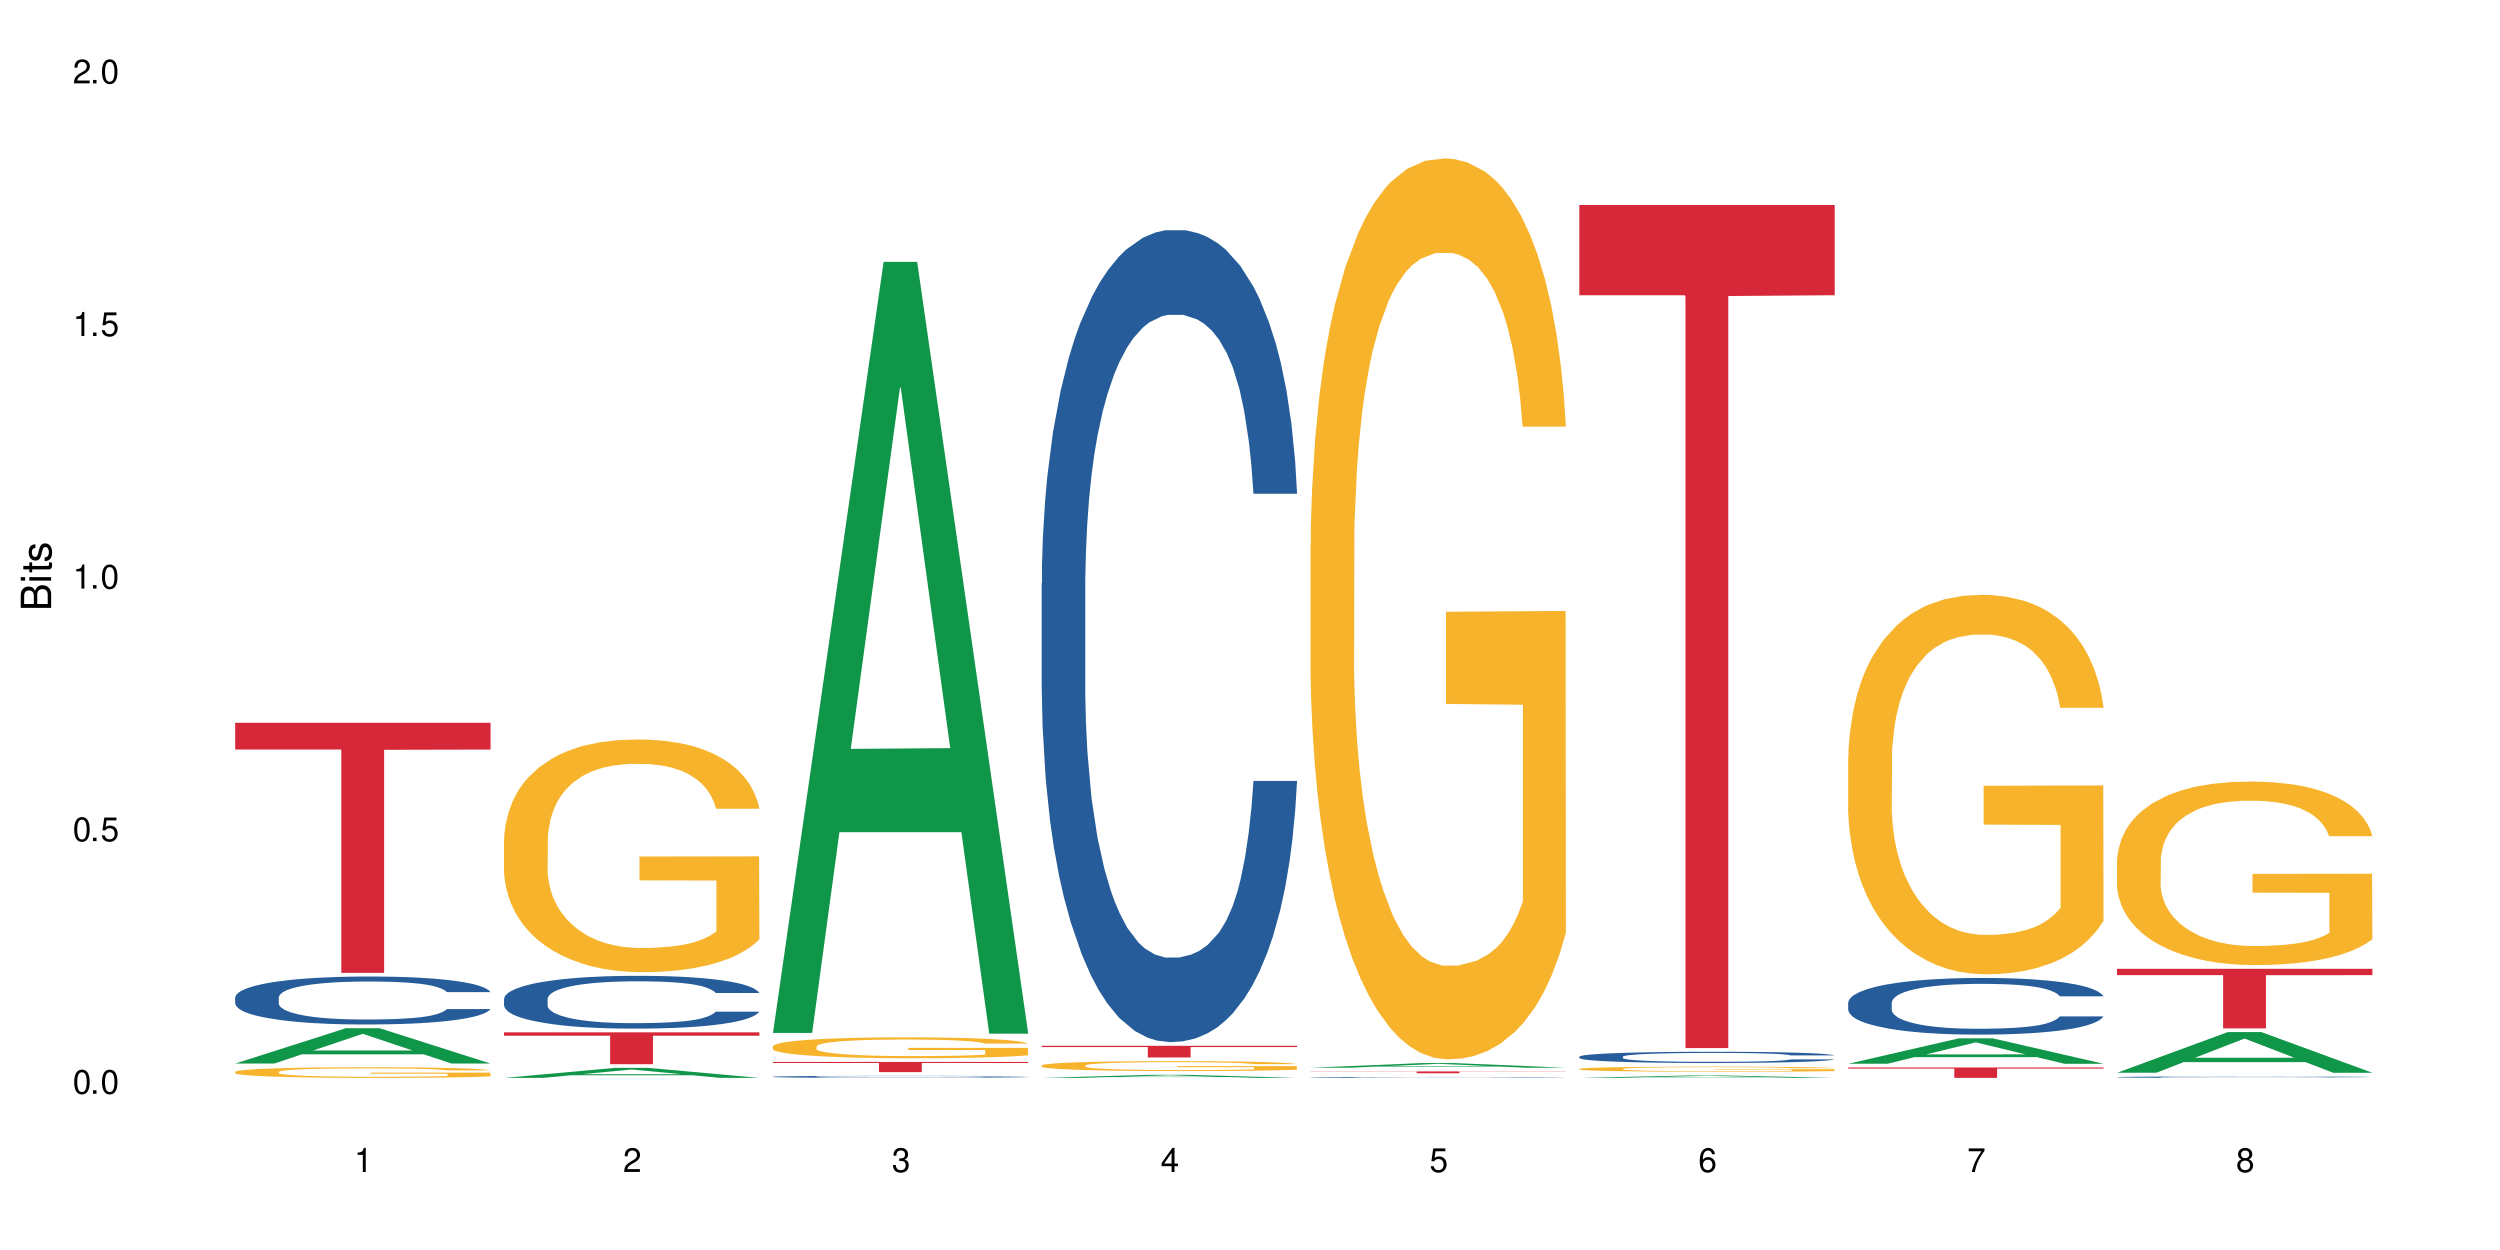
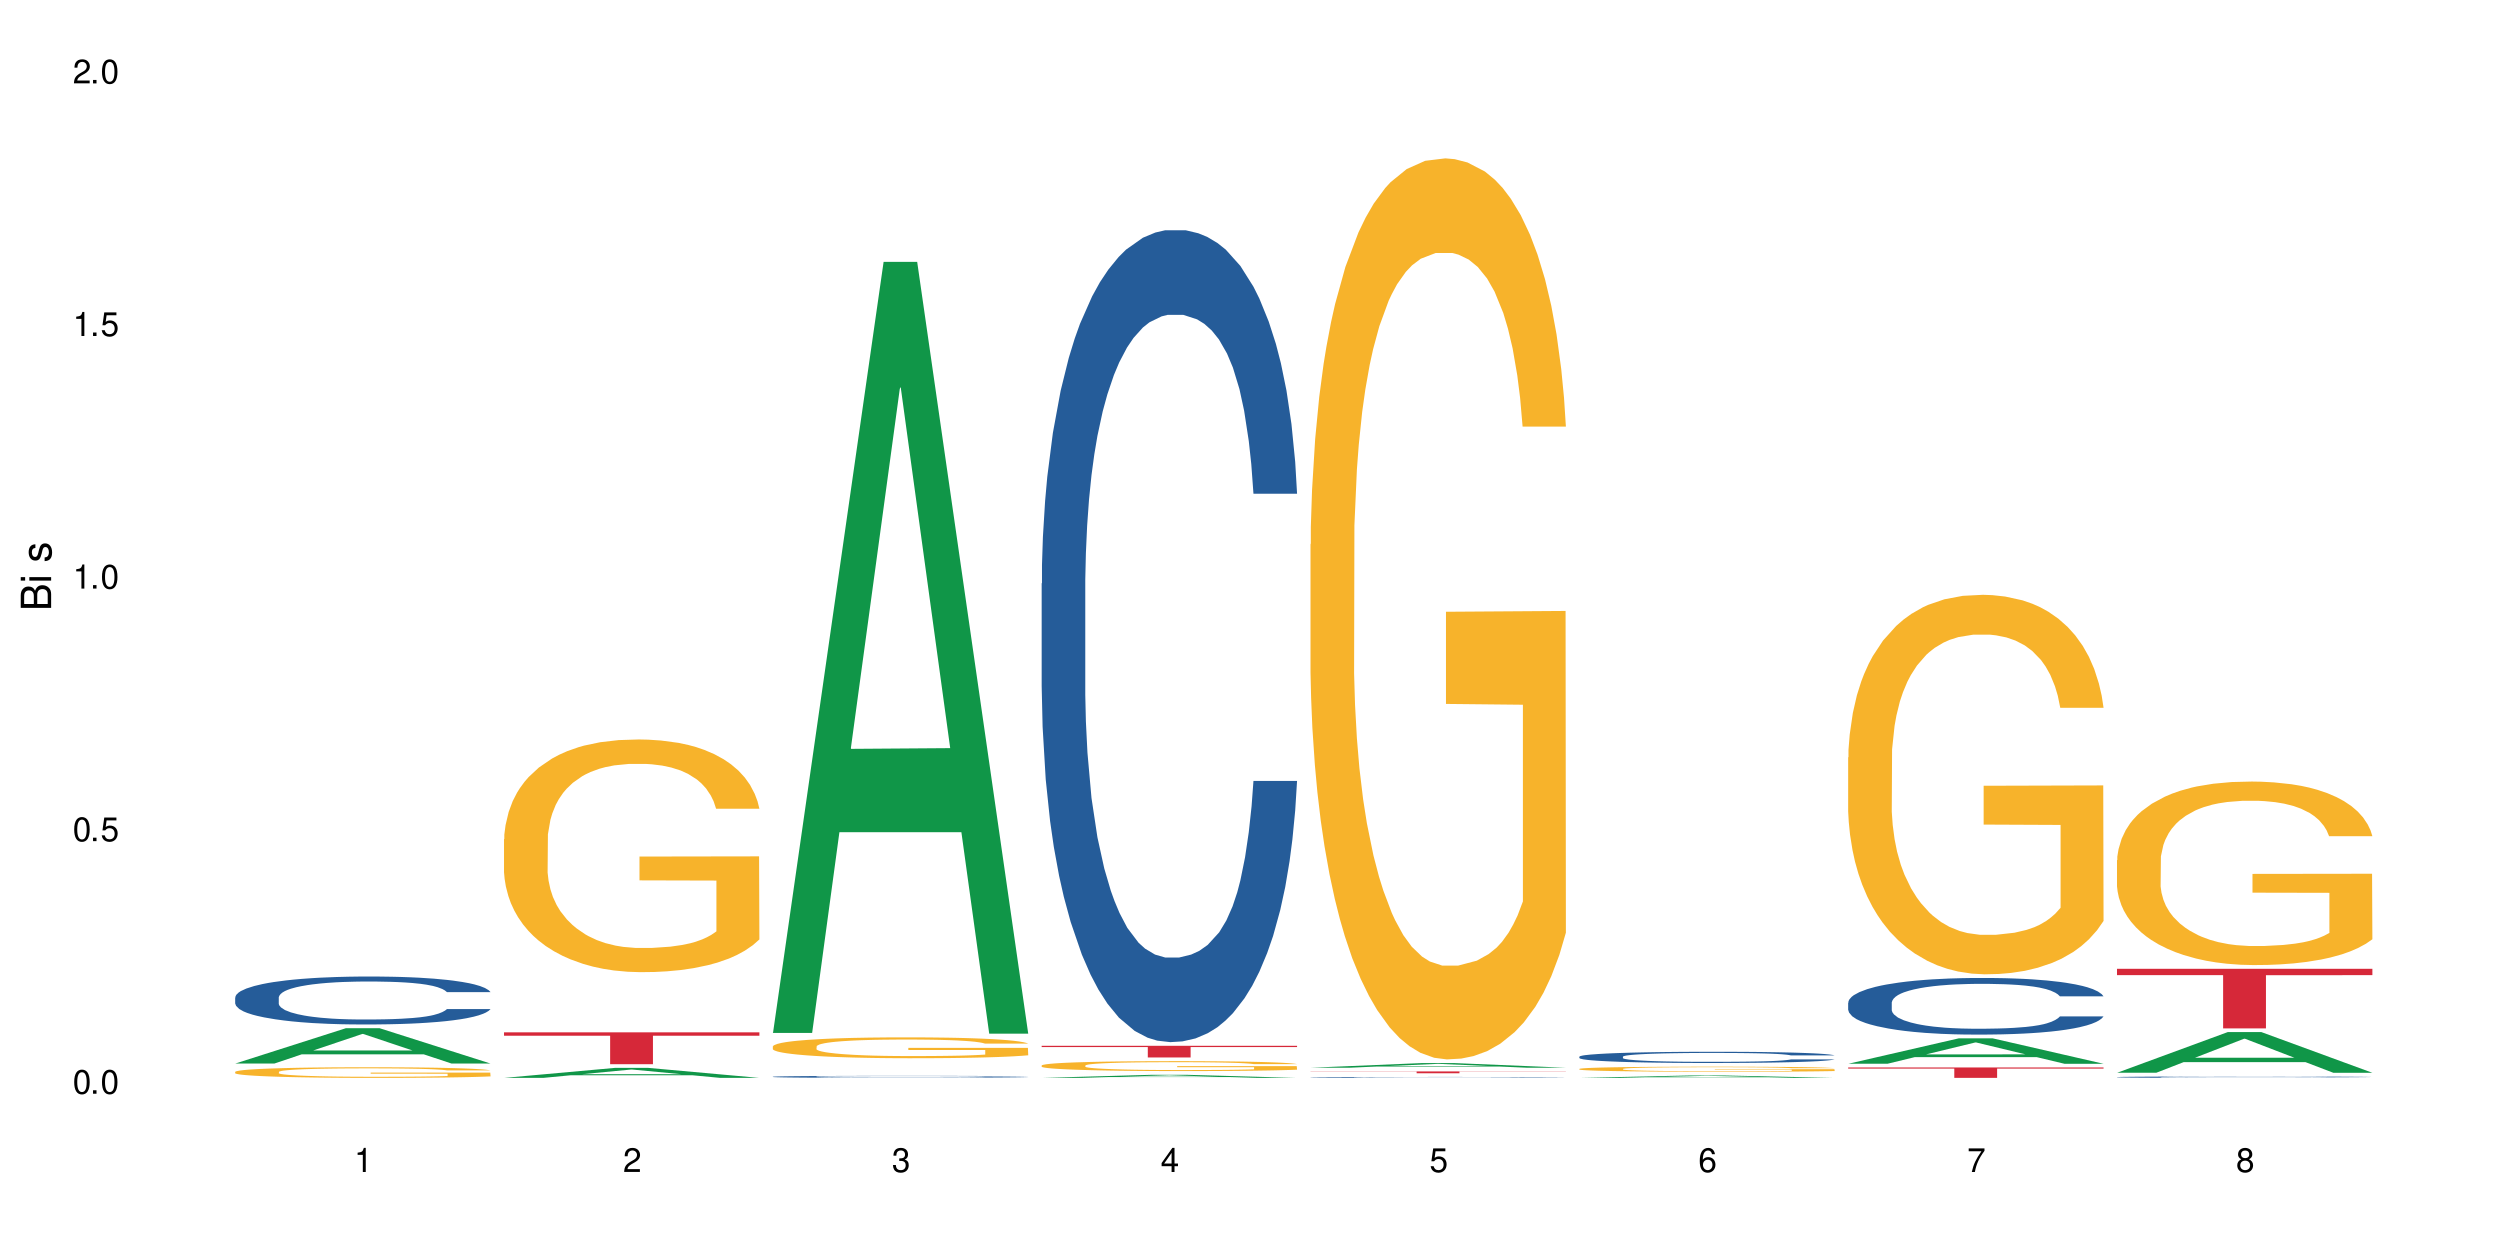
<svg xmlns="http://www.w3.org/2000/svg" xmlns:xlink="http://www.w3.org/1999/xlink" width="720" height="360" viewBox="0 0 720 360">
  <defs>
    <g>
      <g id="glyph-0-0">
</g>
      <g id="glyph-0-1">
        <path d="M 2.641 -6.938 C 2 -6.938 1.422 -6.656 1.078 -6.172 C 0.641 -5.562 0.406 -4.641 0.406 -3.359 C 0.406 -1.016 1.188 0.219 2.641 0.219 C 4.078 0.219 4.859 -1.016 4.859 -3.297 C 4.859 -4.641 4.656 -5.547 4.203 -6.172 C 3.844 -6.656 3.281 -6.938 2.641 -6.938 Z M 2.641 -6.188 C 3.547 -6.188 4 -5.25 4 -3.375 C 4 -1.406 3.562 -0.484 2.625 -0.484 C 1.734 -0.484 1.281 -1.438 1.281 -3.344 C 1.281 -5.25 1.734 -6.188 2.641 -6.188 Z M 2.641 -6.188 " />
      </g>
      <g id="glyph-0-2">
        <path d="M 1.828 -1 L 0.828 -1 L 0.828 0 L 1.828 0 Z M 1.828 -1 " />
      </g>
      <g id="glyph-0-3">
        <path d="M 4.562 -6.797 L 1.062 -6.797 L 0.547 -3.094 L 1.328 -3.094 C 1.719 -3.562 2.047 -3.734 2.578 -3.734 C 3.484 -3.734 4.062 -3.109 4.062 -2.094 C 4.062 -1.125 3.484 -0.531 2.578 -0.531 C 1.828 -0.531 1.375 -0.906 1.188 -1.672 L 0.328 -1.672 C 0.453 -1.109 0.547 -0.844 0.75 -0.594 C 1.125 -0.078 1.828 0.219 2.594 0.219 C 3.969 0.219 4.922 -0.781 4.922 -2.219 C 4.922 -3.562 4.031 -4.484 2.719 -4.484 C 2.25 -4.484 1.859 -4.359 1.469 -4.062 L 1.734 -5.969 L 4.562 -5.969 Z M 4.562 -6.797 " />
      </g>
      <g id="glyph-0-4">
        <path d="M 2.484 -4.938 L 2.484 0 L 3.328 0 L 3.328 -6.938 L 2.766 -6.938 C 2.469 -5.875 2.281 -5.734 0.984 -5.562 L 0.984 -4.938 Z M 2.484 -4.938 " />
      </g>
      <g id="glyph-0-5">
-         <path d="M 4.859 -0.828 L 1.281 -0.828 C 1.359 -1.406 1.672 -1.781 2.5 -2.281 L 3.469 -2.828 C 4.406 -3.344 4.906 -4.062 4.906 -4.906 C 4.906 -5.484 4.672 -6.031 4.266 -6.406 C 3.859 -6.766 3.375 -6.938 2.719 -6.938 C 1.859 -6.938 1.219 -6.625 0.844 -6.031 C 0.609 -5.672 0.5 -5.234 0.484 -4.531 L 1.328 -4.531 C 1.359 -5.016 1.406 -5.281 1.531 -5.516 C 1.75 -5.938 2.188 -6.203 2.703 -6.203 C 3.469 -6.203 4.031 -5.641 4.031 -4.891 C 4.031 -4.344 3.719 -3.859 3.125 -3.516 L 2.234 -3 C 0.812 -2.172 0.406 -1.531 0.328 -0.016 L 4.859 -0.016 Z M 4.859 -0.828 " />
+         <path d="M 4.859 -0.828 L 1.281 -0.828 C 1.359 -1.406 1.672 -1.781 2.5 -2.281 L 3.469 -2.828 C 4.406 -3.344 4.906 -4.062 4.906 -4.906 C 4.906 -5.484 4.672 -6.031 4.266 -6.406 C 3.859 -6.766 3.375 -6.938 2.719 -6.938 C 1.859 -6.938 1.219 -6.625 0.844 -6.031 C 0.609 -5.672 0.5 -5.234 0.484 -4.531 L 1.328 -4.531 C 1.359 -5.016 1.406 -5.281 1.531 -5.516 C 1.75 -5.938 2.188 -6.203 2.703 -6.203 C 3.469 -6.203 4.031 -5.641 4.031 -4.891 C 4.031 -4.344 3.719 -3.859 3.125 -3.516 L 2.234 -3 C 0.812 -2.172 0.406 -1.531 0.328 -0.016 L 4.859 -0.016 M 4.859 -0.828 " />
      </g>
      <g id="glyph-0-6">
        <path d="M 2.125 -3.188 L 2.578 -3.188 C 3.5 -3.188 3.984 -2.766 3.984 -1.922 C 3.984 -1.062 3.469 -0.531 2.594 -0.531 C 1.656 -0.531 1.203 -1 1.156 -2.016 L 0.312 -2.016 C 0.344 -1.453 0.438 -1.094 0.609 -0.781 C 0.953 -0.109 1.625 0.219 2.547 0.219 C 3.953 0.219 4.859 -0.625 4.859 -1.938 C 4.859 -2.828 4.516 -3.297 3.703 -3.594 C 4.344 -3.844 4.656 -4.328 4.656 -5.031 C 4.656 -6.219 3.875 -6.938 2.578 -6.938 C 1.203 -6.938 0.484 -6.172 0.453 -4.703 L 1.297 -4.703 C 1.312 -5.125 1.344 -5.359 1.453 -5.578 C 1.641 -5.969 2.062 -6.203 2.594 -6.203 C 3.344 -6.203 3.797 -5.75 3.797 -5 C 3.797 -4.516 3.609 -4.219 3.25 -4.047 C 3.016 -3.953 2.703 -3.922 2.125 -3.906 Z M 2.125 -3.188 " />
      </g>
      <g id="glyph-0-7">
        <path d="M 3.141 -1.672 L 3.141 0 L 3.984 0 L 3.984 -1.672 L 4.984 -1.672 L 4.984 -2.438 L 3.984 -2.438 L 3.984 -6.938 L 3.359 -6.938 L 0.266 -2.578 L 0.266 -1.672 Z M 3.141 -2.438 L 1 -2.438 L 3.141 -5.5 Z M 3.141 -2.438 " />
      </g>
      <g id="glyph-0-8">
        <path d="M 4.781 -5.125 C 4.609 -6.266 3.891 -6.938 2.844 -6.938 C 2.094 -6.938 1.422 -6.578 1.031 -5.953 C 0.594 -5.266 0.406 -4.422 0.406 -3.172 C 0.406 -2 0.578 -1.25 0.984 -0.641 C 1.359 -0.078 1.953 0.219 2.703 0.219 C 3.984 0.219 4.922 -0.75 4.922 -2.094 C 4.922 -3.375 4.062 -4.281 2.844 -4.281 C 2.172 -4.281 1.641 -4.031 1.281 -3.516 C 1.281 -5.234 1.828 -6.188 2.797 -6.188 C 3.391 -6.188 3.797 -5.797 3.938 -5.125 Z M 2.734 -3.531 C 3.547 -3.531 4.062 -2.953 4.062 -2.031 C 4.062 -1.156 3.484 -0.531 2.703 -0.531 C 1.922 -0.531 1.328 -1.188 1.328 -2.078 C 1.328 -2.938 1.906 -3.531 2.734 -3.531 Z M 2.734 -3.531 " />
      </g>
      <g id="glyph-0-9">
        <path d="M 4.984 -6.797 L 0.438 -6.797 L 0.438 -5.969 L 4.109 -5.969 C 2.5 -3.656 1.828 -2.234 1.328 0 L 2.219 0 C 2.594 -2.172 3.453 -4.047 4.984 -6.094 Z M 4.984 -6.797 " />
      </g>
      <g id="glyph-0-10">
        <path d="M 3.75 -3.656 C 4.469 -4.094 4.688 -4.438 4.688 -5.078 C 4.688 -6.172 3.844 -6.938 2.641 -6.938 C 1.438 -6.938 0.594 -6.172 0.594 -5.094 C 0.594 -4.438 0.812 -4.094 1.516 -3.656 C 0.734 -3.266 0.359 -2.703 0.359 -1.922 C 0.359 -0.656 1.281 0.219 2.641 0.219 C 3.984 0.219 4.922 -0.656 4.922 -1.922 C 4.922 -2.703 4.531 -3.266 3.75 -3.656 Z M 2.641 -6.188 C 3.359 -6.188 3.812 -5.75 3.812 -5.062 C 3.812 -4.406 3.344 -3.984 2.641 -3.984 C 1.922 -3.984 1.453 -4.406 1.453 -5.078 C 1.453 -5.75 1.922 -6.188 2.641 -6.188 Z M 2.641 -3.266 C 3.484 -3.266 4.062 -2.719 4.062 -1.906 C 4.062 -1.078 3.484 -0.531 2.625 -0.531 C 1.797 -0.531 1.219 -1.094 1.219 -1.906 C 1.219 -2.719 1.781 -3.266 2.641 -3.266 Z M 2.641 -3.266 " />
      </g>
      <g id="glyph-1-0">
</g>
      <g id="glyph-1-1">
        <path d="M 0 -0.953 L 0 -4.891 C 0 -5.719 -0.234 -6.344 -0.734 -6.797 C -1.188 -7.234 -1.812 -7.469 -2.5 -7.469 C -3.547 -7.469 -4.188 -7 -4.625 -5.875 C -4.984 -6.688 -5.625 -7.094 -6.531 -7.094 C -7.172 -7.094 -7.734 -6.859 -8.141 -6.391 C -8.562 -5.922 -8.75 -5.344 -8.75 -4.5 L -8.75 -0.953 Z M -4.984 -2.062 L -7.766 -2.062 L -7.766 -4.219 C -7.766 -4.844 -7.688 -5.203 -7.453 -5.5 C -7.219 -5.812 -6.859 -5.969 -6.375 -5.969 C -5.891 -5.969 -5.531 -5.812 -5.297 -5.5 C -5.062 -5.203 -4.984 -4.844 -4.984 -4.219 Z M -0.984 -2.062 L -4 -2.062 L -4 -4.781 C -4 -5.766 -3.438 -6.359 -2.484 -6.359 C -1.547 -6.359 -0.984 -5.766 -0.984 -4.781 Z M -0.984 -2.062 " />
      </g>
      <g id="glyph-1-2">
        <path d="M -6.281 -1.797 L -6.281 -0.797 L 0 -0.797 L 0 -1.797 Z M -8.75 -1.797 L -8.75 -0.797 L -7.484 -0.797 L -7.484 -1.797 Z M -8.75 -1.797 " />
      </g>
      <g id="glyph-1-3">
-         <path d="M -6.281 -3.047 L -6.281 -2.016 L -8.016 -2.016 L -8.016 -1.016 L -6.281 -1.016 L -6.281 -0.172 L -5.469 -0.172 L -5.469 -1.016 L -0.719 -1.016 C -0.078 -1.016 0.281 -1.453 0.281 -2.234 C 0.281 -2.5 0.25 -2.719 0.188 -3.047 L -0.641 -3.047 C -0.609 -2.906 -0.594 -2.766 -0.594 -2.562 C -0.594 -2.141 -0.719 -2.016 -1.156 -2.016 L -5.469 -2.016 L -5.469 -3.047 Z M -6.281 -3.047 " />
-       </g>
+         </g>
      <g id="glyph-1-4">
        <path d="M -4.531 -5.25 C -5.766 -5.25 -6.469 -4.422 -6.469 -2.969 C -6.469 -1.516 -5.719 -0.562 -4.547 -0.562 C -3.562 -0.562 -3.094 -1.062 -2.734 -2.562 L -2.516 -3.484 C -2.344 -4.188 -2.094 -4.469 -1.641 -4.469 C -1.047 -4.469 -0.641 -3.875 -0.641 -3 C -0.641 -2.453 -0.797 -2 -1.062 -1.75 C -1.25 -1.594 -1.422 -1.531 -1.875 -1.469 L -1.875 -0.406 C -0.422 -0.453 0.281 -1.266 0.281 -2.922 C 0.281 -4.5 -0.5 -5.516 -1.719 -5.516 C -2.656 -5.516 -3.172 -4.984 -3.469 -3.734 L -3.703 -2.766 C -3.891 -1.953 -4.156 -1.609 -4.594 -1.609 C -5.188 -1.609 -5.547 -2.125 -5.547 -2.938 C -5.547 -3.75 -5.203 -4.172 -4.531 -4.203 Z M -4.531 -5.25 " />
      </g>
    </g>
  </defs>
  <rect x="-72" y="-36" width="864" height="432" fill="rgb(100%, 100%, 100%)" fill-opacity="1" />
  <path fill-rule="nonzero" fill="rgb(6.275%, 58.824%, 28.235%)" fill-opacity="1" d="M 67.73 306.293 L 67.809 306.285 L 99.637 296.117 L 109.301 296.117 L 141.281 306.305 L 130.047 306.305 L 122.031 303.645 L 86.906 303.645 L 79.047 306.293 L 67.73 306.293 L 90.285 302.543 L 118.809 302.535 L 104.586 297.781 L 104.43 297.77 L 104.27 297.801 L 90.207 302.535 L 90.285 302.543 Z M 67.73 306.293 " />
  <path fill-rule="nonzero" fill="rgb(14.51%, 36.078%, 60%)" fill-opacity="1" d="M 67.73 287.258 L 67.82 287.242 L 67.82 286.941 L 68.09 286.461 L 68.719 285.855 L 69.344 285.438 L 70.961 284.695 L 73.203 283.977 L 75.535 283.422 L 77.238 283.094 L 78.766 282.84 L 82.262 282.375 L 84.504 282.133 L 86.926 281.918 L 89.887 281.707 L 92.039 281.578 L 96.883 281.379 L 100.469 281.289 L 103.25 281.25 L 109.262 281.25 L 112.848 281.301 L 115.449 281.363 L 118.32 281.465 L 120.742 281.578 L 124.957 281.855 L 128.727 282.211 L 130.43 282.41 L 133.121 282.805 L 135.184 283.18 L 136.617 283.508 L 138.234 283.977 L 139.668 284.543 L 140.746 285.188 L 141.281 285.73 L 128.727 285.73 L 128.098 285.227 L 127.379 284.832 L 126.035 284.316 L 124.688 283.949 L 122.805 283.586 L 121.102 283.344 L 118.77 283.105 L 116.707 282.953 L 114.555 282.84 L 112.488 282.766 L 108.543 282.688 L 103.969 282.688 L 102.266 282.715 L 98.766 282.816 L 96.883 282.902 L 94.191 283.082 L 92.309 283.246 L 90.066 283.496 L 88.539 283.711 L 86.656 284.039 L 85.312 284.328 L 83.785 284.746 L 82.891 285.062 L 82.082 285.414 L 81.363 285.832 L 80.828 286.273 L 80.469 286.738 L 80.289 287.191 L 80.289 289.148 L 80.469 289.602 L 80.918 290.133 L 82.082 290.902 L 83.785 291.57 L 85.762 292.102 L 87.645 292.48 L 88.719 292.656 L 90.156 292.855 L 92.398 293.109 L 95.629 293.363 L 97.512 293.461 L 100.383 293.562 L 103.34 293.613 L 107.289 293.613 L 110.785 293.562 L 113.117 293.5 L 115.539 293.398 L 118.859 293.184 L 120.922 292.984 L 122.715 292.742 L 124.062 292.504 L 124.957 292.301 L 126.305 291.91 L 127.379 291.48 L 128.188 291.039 L 128.727 290.613 L 141.281 290.613 L 140.746 291.117 L 139.938 291.609 L 139.129 291.973 L 137.875 292.414 L 136.441 292.805 L 134.375 293.25 L 132.672 293.539 L 130.43 293.855 L 128.367 294.094 L 126.125 294.309 L 122.805 294.559 L 120.652 294.688 L 118.32 294.801 L 115.539 294.902 L 112.043 294.988 L 108.273 295.039 L 104.777 295.051 L 101.008 295.027 L 98.227 294.977 L 94.551 294.863 L 89.977 294.637 L 86.656 294.395 L 84.055 294.156 L 81.812 293.902 L 79.301 293.562 L 76.074 293.008 L 74.098 292.578 L 72.754 292.227 L 71.23 291.734 L 70.152 291.293 L 68.898 290.586 L 68 289.691 L 67.73 288.996 Z M 67.73 287.258 " />
  <path fill-rule="nonzero" fill="rgb(96.863%, 70.196%, 16.863%)" fill-opacity="1" d="M 67.73 308.68 L 67.82 308.676 L 67.82 308.621 L 68.18 308.496 L 69.078 308.32 L 70.242 308.18 L 71.5 308.066 L 72.305 308.008 L 73.652 307.926 L 74.816 307.863 L 77.777 307.738 L 81.543 307.621 L 83.609 307.57 L 85.941 307.52 L 89.258 307.469 L 90.785 307.449 L 95.449 307.402 L 100.738 307.375 L 106.57 307.367 L 109.262 307.371 L 112.938 307.383 L 117.961 307.41 L 120.832 307.441 L 123.074 307.469 L 125.406 307.504 L 128.277 307.559 L 130.969 307.629 L 133.121 307.695 L 135.273 307.777 L 137.066 307.867 L 138.594 307.965 L 139.938 308.082 L 140.746 308.184 L 141.281 308.281 L 128.816 308.281 L 128.098 308.184 L 127.289 308.105 L 125.945 308.016 L 124.598 307.945 L 123.254 307.895 L 120.742 307.82 L 118.59 307.777 L 115.898 307.738 L 113.297 307.711 L 110.336 307.695 L 108.543 307.688 L 103.789 307.688 L 99.484 307.707 L 96.973 307.73 L 95.18 307.754 L 92.668 307.797 L 91.141 307.828 L 90.246 307.852 L 87.555 307.938 L 85.762 308.016 L 84.773 308.07 L 83.52 308.152 L 82.621 308.23 L 81.633 308.34 L 81.098 308.426 L 80.379 308.617 L 80.289 309.121 L 80.559 309.227 L 81.098 309.34 L 81.812 309.441 L 82.891 309.547 L 83.965 309.629 L 85.852 309.738 L 87.465 309.812 L 88.719 309.859 L 91.141 309.934 L 92.129 309.961 L 94.461 310.012 L 96.883 310.051 L 99.844 310.082 L 102.086 310.098 L 105.672 310.113 L 110.246 310.113 L 115.629 310.098 L 119.039 310.074 L 121.371 310.051 L 122.895 310.031 L 124.777 310 L 126.125 309.973 L 127.379 309.941 L 128.906 309.895 L 128.906 309.227 L 106.75 309.223 L 106.75 308.91 L 141.195 308.906 L 141.281 310 L 139.398 310.078 L 137.066 310.148 L 134.824 310.207 L 132.492 310.254 L 129.176 310.309 L 126.484 310.34 L 122.355 310.379 L 118.59 310.406 L 114.645 310.422 L 111.145 310.43 L 107.02 310.434 L 103.34 310.426 L 99.395 310.41 L 96.254 310.387 L 93.383 310.359 L 90.516 310.324 L 86.926 310.266 L 84.594 310.219 L 82.172 310.16 L 79.75 310.09 L 77.598 310.012 L 76.164 309.953 L 74.727 309.887 L 73.203 309.805 L 71.766 309.707 L 70.691 309.621 L 69.703 309.523 L 68.988 309.43 L 68.27 309.305 L 67.91 309.203 L 67.73 309.117 Z M 67.73 308.68 " />
-   <path fill-rule="nonzero" fill="rgb(83.922%, 15.686%, 22.353%)" fill-opacity="1" d="M 67.73 208.168 L 141.281 208.168 L 141.281 215.875 L 110.629 215.945 L 110.629 280.188 L 98.297 280.188 L 98.297 216.012 L 98.117 215.875 L 67.73 215.875 Z M 67.73 208.168 " />
  <path fill-rule="nonzero" fill="rgb(6.275%, 58.824%, 28.235%)" fill-opacity="1" d="M 145.156 310.43 L 145.234 310.426 L 177.059 307.555 L 186.723 307.555 L 218.707 310.434 L 207.469 310.434 L 199.453 309.68 L 164.328 309.68 L 156.469 310.43 L 145.156 310.43 L 167.707 309.371 L 196.23 309.367 L 182.008 308.023 L 181.852 308.023 L 181.695 308.031 L 167.629 309.367 L 167.707 309.371 Z M 145.156 310.43 " />
-   <path fill-rule="nonzero" fill="rgb(14.51%, 36.078%, 60%)" fill-opacity="1" d="M 145.156 287.66 L 145.242 287.648 L 145.242 287.312 L 145.512 286.785 L 146.141 286.121 L 146.77 285.66 L 148.383 284.84 L 150.625 284.051 L 152.957 283.438 L 154.664 283.078 L 156.188 282.801 L 159.684 282.285 L 161.93 282.023 L 164.352 281.785 L 167.309 281.551 L 169.461 281.41 L 174.305 281.188 L 177.895 281.09 L 180.676 281.051 L 186.684 281.051 L 190.273 281.105 L 192.875 281.176 L 195.742 281.285 L 198.164 281.41 L 202.383 281.715 L 206.148 282.105 L 207.852 282.328 L 210.543 282.758 L 212.605 283.176 L 214.043 283.535 L 215.656 284.051 L 217.094 284.676 L 218.168 285.383 L 218.707 285.98 L 206.148 285.98 L 205.52 285.426 L 204.805 284.996 L 203.457 284.426 L 202.113 284.023 L 200.23 283.621 L 198.523 283.355 L 196.191 283.09 L 194.129 282.926 L 191.977 282.801 L 189.914 282.715 L 185.969 282.633 L 181.391 282.633 L 179.688 282.66 L 176.191 282.773 L 174.305 282.871 L 171.613 283.062 L 169.73 283.246 L 167.488 283.523 L 165.965 283.758 L 164.082 284.121 L 162.734 284.438 L 161.211 284.898 L 160.312 285.246 L 159.508 285.633 L 158.789 286.09 L 158.25 286.578 L 157.891 287.09 L 157.711 287.59 L 157.711 289.746 L 157.891 290.246 L 158.34 290.828 L 159.508 291.676 L 161.211 292.41 L 163.184 292.992 L 165.066 293.41 L 166.145 293.605 L 167.578 293.828 L 169.82 294.105 L 173.051 294.383 L 174.934 294.492 L 177.805 294.605 L 180.766 294.66 L 184.711 294.66 L 188.211 294.605 L 190.543 294.535 L 192.965 294.426 L 196.281 294.188 L 198.344 293.965 L 200.141 293.703 L 201.484 293.438 L 202.383 293.215 L 203.727 292.785 L 204.805 292.312 L 205.609 291.828 L 206.148 291.355 L 218.707 291.355 L 218.168 291.91 L 217.359 292.453 L 216.555 292.855 L 215.297 293.34 L 213.863 293.773 L 211.801 294.258 L 210.094 294.578 L 207.852 294.926 L 205.789 295.188 L 203.547 295.426 L 200.23 295.703 L 198.074 295.84 L 195.742 295.965 L 192.965 296.078 L 189.465 296.176 L 185.699 296.23 L 182.199 296.242 L 178.434 296.215 L 175.652 296.16 L 171.973 296.035 L 167.398 295.785 L 164.082 295.523 L 161.48 295.258 L 159.238 294.98 L 156.727 294.605 L 153.496 293.992 L 151.523 293.523 L 150.176 293.133 L 148.652 292.59 L 147.574 292.105 L 146.32 291.328 L 145.422 290.34 L 145.156 289.578 Z M 145.156 287.66 " />
  <path fill-rule="nonzero" fill="rgb(96.863%, 70.196%, 16.863%)" fill-opacity="1" d="M 145.156 241.672 L 145.242 241.609 L 145.242 240.387 L 145.602 237.629 L 146.5 233.836 L 147.664 230.715 L 148.922 228.266 L 149.73 226.98 L 151.074 225.145 L 152.242 223.797 L 155.199 221.043 L 158.969 218.473 L 161.031 217.371 L 163.363 216.332 L 166.684 215.168 L 168.207 214.738 L 172.871 213.758 L 178.164 213.148 L 183.992 212.965 L 186.684 213.023 L 190.363 213.27 L 195.387 213.941 L 198.254 214.555 L 200.496 215.168 L 202.828 215.965 L 205.699 217.188 L 208.391 218.656 L 210.543 220.125 L 212.695 221.961 L 214.492 223.922 L 216.016 226.062 L 217.359 228.633 L 218.168 230.773 L 218.707 232.918 L 206.238 232.918 L 205.52 230.773 L 204.715 229.121 L 203.367 227.102 L 202.023 225.633 L 200.676 224.473 L 198.164 222.879 L 196.012 221.898 L 193.32 221.043 L 190.723 220.492 L 187.762 220.125 L 185.969 220.004 L 181.211 220.004 L 176.906 220.43 L 174.395 220.922 L 172.602 221.41 L 170.09 222.328 L 168.566 223.062 L 167.668 223.555 L 164.977 225.449 L 163.184 227.164 L 162.195 228.328 L 160.941 230.164 L 160.043 231.816 L 159.059 234.266 L 158.52 236.102 L 157.801 240.262 L 157.711 251.281 L 157.98 253.605 L 158.52 256.117 L 159.238 258.32 L 160.312 260.645 L 161.391 262.418 L 163.273 264.809 L 164.887 266.398 L 166.145 267.438 L 168.566 269.09 L 169.551 269.641 L 171.883 270.742 L 174.305 271.602 L 177.266 272.336 L 179.508 272.703 L 183.098 273.008 L 187.672 273.008 L 193.055 272.641 L 196.461 272.152 L 198.793 271.66 L 200.32 271.234 L 202.203 270.559 L 203.547 269.949 L 204.805 269.273 L 206.328 268.234 L 206.328 253.605 L 184.172 253.543 L 184.172 246.688 L 218.617 246.629 L 218.707 270.559 L 216.824 272.211 L 214.492 273.805 L 212.25 275.027 L 209.918 276.07 L 206.598 277.23 L 203.906 277.965 L 199.781 278.824 L 196.012 279.375 L 192.066 279.742 L 188.566 279.926 L 184.441 279.984 L 180.766 279.863 L 176.816 279.496 L 173.68 279.008 L 170.809 278.395 L 167.938 277.598 L 164.352 276.312 L 162.016 275.273 L 159.594 273.988 L 157.172 272.457 L 155.02 270.805 L 153.586 269.52 L 152.152 268.051 L 150.625 266.215 L 149.191 264.133 L 148.113 262.234 L 147.129 260.094 L 146.41 258.074 L 145.691 255.32 L 145.332 253.117 L 145.156 251.219 Z M 145.156 241.672 " />
  <path fill-rule="nonzero" fill="rgb(83.922%, 15.686%, 22.353%)" fill-opacity="1" d="M 145.156 297.309 L 218.707 297.309 L 218.707 298.289 L 188.051 298.301 L 188.051 306.492 L 175.719 306.492 L 175.719 298.309 L 175.539 298.289 L 145.156 298.289 Z M 145.156 297.309 " />
  <path fill-rule="nonzero" fill="rgb(6.275%, 58.824%, 28.235%)" fill-opacity="1" d="M 222.578 297.488 L 222.656 297.281 L 254.48 75.414 L 264.148 75.414 L 296.129 297.695 L 284.895 297.695 L 276.879 239.672 L 241.75 239.672 L 233.895 297.488 L 222.578 297.488 L 245.129 215.672 L 273.656 215.461 L 259.434 111.73 L 259.273 111.523 L 259.117 112.148 L 245.051 215.461 L 245.129 215.672 Z M 222.578 297.488 " />
  <path fill-rule="nonzero" fill="rgb(14.51%, 36.078%, 60%)" fill-opacity="1" d="M 222.578 310.102 L 222.668 310.102 L 222.668 310.086 L 222.938 310.066 L 223.562 310.043 L 224.191 310.023 L 225.809 309.992 L 228.051 309.961 L 230.383 309.938 L 232.086 309.922 L 233.609 309.914 L 237.109 309.895 L 239.352 309.883 L 241.773 309.875 L 244.734 309.863 L 246.887 309.859 L 251.73 309.852 L 255.316 309.848 L 258.098 309.844 L 264.109 309.844 L 267.695 309.848 L 270.297 309.852 L 273.168 309.855 L 275.59 309.859 L 279.805 309.871 L 283.57 309.887 L 285.277 309.895 L 287.969 309.91 L 290.031 309.926 L 291.465 309.941 L 293.082 309.961 L 294.516 309.984 L 295.59 310.012 L 296.129 310.035 L 283.57 310.035 L 282.945 310.016 L 282.227 309.996 L 280.883 309.977 L 279.535 309.961 L 277.652 309.945 L 275.949 309.934 L 273.617 309.926 L 271.551 309.918 L 269.398 309.914 L 267.336 309.91 L 263.391 309.906 L 257.109 309.906 L 253.613 309.91 L 251.73 309.914 L 249.039 309.922 L 247.156 309.93 L 244.914 309.941 L 243.387 309.949 L 241.504 309.965 L 240.16 309.977 L 238.633 309.992 L 237.738 310.008 L 236.93 310.023 L 236.211 310.039 L 235.672 310.059 L 235.316 310.078 L 235.137 310.098 L 235.137 310.18 L 235.316 310.199 L 235.762 310.223 L 236.93 310.258 L 238.633 310.285 L 240.605 310.309 L 242.492 310.324 L 243.566 310.332 L 245.004 310.34 L 247.246 310.352 L 250.473 310.359 L 252.355 310.363 L 255.227 310.371 L 265.633 310.371 L 267.965 310.367 L 270.387 310.363 L 273.707 310.352 L 275.77 310.344 L 277.562 310.336 L 278.906 310.324 L 279.805 310.316 L 281.148 310.301 L 282.227 310.281 L 283.035 310.262 L 283.57 310.242 L 296.129 310.242 L 295.59 310.266 L 294.785 310.285 L 293.977 310.301 L 292.723 310.32 L 291.285 310.336 L 289.223 310.355 L 287.52 310.367 L 285.277 310.383 L 283.215 310.391 L 280.973 310.402 L 277.652 310.41 L 275.5 310.418 L 273.168 310.422 L 270.387 310.426 L 266.887 310.43 L 263.121 310.434 L 255.855 310.434 L 253.074 310.43 L 249.398 310.426 L 244.824 310.414 L 241.504 310.406 L 238.902 310.395 L 236.66 310.383 L 234.148 310.371 L 230.918 310.348 L 228.945 310.328 L 227.602 310.312 L 226.074 310.293 L 225 310.273 L 223.742 310.242 L 222.848 310.203 L 222.578 310.176 Z M 222.578 310.102 " />
  <path fill-rule="nonzero" fill="rgb(96.863%, 70.196%, 16.863%)" fill-opacity="1" d="M 222.578 301.336 L 222.668 301.328 L 222.668 301.219 L 223.027 300.973 L 223.922 300.633 L 225.09 300.352 L 226.344 300.133 L 227.152 300.02 L 228.496 299.852 L 229.664 299.73 L 232.625 299.484 L 236.391 299.254 L 238.453 299.156 L 240.785 299.062 L 244.105 298.957 L 245.629 298.918 L 250.293 298.832 L 255.586 298.777 L 261.418 298.762 L 264.109 298.766 L 267.785 298.789 L 272.809 298.848 L 275.68 298.902 L 277.922 298.957 L 280.254 299.031 L 283.125 299.141 L 285.816 299.27 L 287.969 299.402 L 290.121 299.566 L 291.914 299.742 L 293.438 299.934 L 294.785 300.168 L 295.59 300.359 L 296.129 300.551 L 283.66 300.551 L 282.945 300.359 L 282.137 300.211 L 280.793 300.027 L 279.445 299.898 L 278.102 299.793 L 275.59 299.648 L 273.438 299.562 L 270.746 299.484 L 268.145 299.438 L 265.184 299.402 L 263.391 299.391 L 258.637 299.391 L 254.332 299.43 L 251.82 299.473 L 250.023 299.52 L 247.512 299.602 L 245.988 299.668 L 245.094 299.711 L 242.402 299.879 L 240.605 300.035 L 239.621 300.137 L 238.363 300.305 L 237.469 300.453 L 236.48 300.672 L 235.941 300.836 L 235.227 301.211 L 235.137 302.199 L 235.406 302.406 L 235.941 302.633 L 236.66 302.828 L 237.738 303.039 L 238.812 303.195 L 240.695 303.41 L 242.312 303.555 L 243.566 303.648 L 245.988 303.797 L 246.977 303.844 L 249.309 303.945 L 251.73 304.02 L 254.691 304.086 L 256.934 304.117 L 260.52 304.148 L 265.094 304.148 L 270.477 304.113 L 273.887 304.07 L 276.219 304.027 L 277.742 303.988 L 279.625 303.926 L 280.973 303.871 L 282.227 303.812 L 283.75 303.719 L 283.75 302.406 L 261.598 302.402 L 261.598 301.785 L 296.039 301.781 L 296.129 303.926 L 294.246 304.074 L 291.914 304.219 L 289.672 304.328 L 287.34 304.422 L 284.02 304.523 L 281.328 304.59 L 277.203 304.668 L 273.438 304.719 L 269.488 304.75 L 265.992 304.766 L 261.867 304.773 L 258.188 304.762 L 254.242 304.727 L 251.102 304.684 L 248.23 304.629 L 245.359 304.559 L 241.773 304.441 L 239.441 304.352 L 237.02 304.234 L 234.598 304.098 L 232.445 303.949 L 231.008 303.832 L 229.574 303.703 L 228.051 303.539 L 226.613 303.352 L 225.539 303.18 L 224.551 302.988 L 223.832 302.809 L 223.117 302.559 L 222.758 302.363 L 222.578 302.191 Z M 222.578 301.336 " />
-   <path fill-rule="nonzero" fill="rgb(83.922%, 15.686%, 22.353%)" fill-opacity="1" d="M 222.578 305.836 L 296.129 305.836 L 296.129 306.152 L 265.477 306.152 L 265.477 308.781 L 253.141 308.781 L 253.141 306.156 L 252.965 306.152 L 222.578 306.152 Z M 222.578 305.836 " />
  <path fill-rule="nonzero" fill="rgb(6.275%, 58.824%, 28.235%)" fill-opacity="1" d="M 300 310.434 L 300.078 310.43 L 331.906 309.535 L 341.57 309.535 L 373.555 310.434 L 362.316 310.434 L 354.301 310.199 L 319.176 310.199 L 311.316 310.434 L 300 310.434 L 322.555 310.102 L 351.078 310.102 L 336.855 309.68 L 336.699 309.68 L 336.543 309.684 L 322.477 310.102 L 322.555 310.102 Z M 300 310.434 " />
  <path fill-rule="nonzero" fill="rgb(14.51%, 36.078%, 60%)" fill-opacity="1" d="M 300 168.055 L 300.09 167.844 L 300.09 162.715 L 300.359 154.594 L 300.988 144.332 L 301.617 137.281 L 303.23 124.672 L 305.473 112.488 L 307.805 103.086 L 309.508 97.527 L 311.035 93.254 L 314.531 85.348 L 316.773 81.285 L 319.195 77.652 L 322.156 74.02 L 324.309 71.883 L 329.152 68.465 L 332.742 66.969 L 335.52 66.324 L 341.531 66.324 L 345.117 67.18 L 347.719 68.25 L 350.59 69.961 L 353.012 71.883 L 357.227 76.586 L 360.996 82.57 L 362.699 85.988 L 365.391 92.613 L 367.453 99.023 L 368.891 104.582 L 370.504 112.488 L 371.938 122.105 L 373.016 133.008 L 373.555 142.195 L 360.996 142.195 L 360.367 133.648 L 359.648 127.023 L 358.305 118.262 L 356.961 112.062 L 355.074 105.863 L 353.371 101.805 L 351.039 97.742 L 348.977 95.18 L 346.824 93.254 L 344.762 91.973 L 340.812 90.691 L 336.238 90.691 L 334.535 91.117 L 331.035 92.828 L 329.152 94.324 L 326.461 97.316 L 324.578 100.094 L 322.336 104.367 L 320.812 108 L 318.926 113.559 L 317.582 118.473 L 316.059 125.527 L 315.16 130.871 L 314.352 136.852 L 313.637 143.906 L 313.098 151.387 L 312.738 159.293 L 312.559 166.988 L 312.559 200.113 L 312.738 207.809 L 313.188 216.785 L 314.352 229.82 L 316.059 241.148 L 318.031 250.125 L 319.914 256.535 L 320.992 259.527 L 322.426 262.949 L 324.668 267.223 L 327.898 271.496 L 329.781 273.207 L 332.652 274.918 L 335.609 275.773 L 339.559 275.773 L 343.055 274.918 L 345.387 273.848 L 347.809 272.137 L 351.129 268.504 L 353.191 265.086 L 354.984 261.023 L 356.332 256.965 L 357.227 253.543 L 358.574 246.918 L 359.648 239.652 L 360.457 232.172 L 360.996 224.906 L 373.555 224.906 L 373.016 233.453 L 372.207 241.789 L 371.402 247.988 L 370.145 255.469 L 368.711 262.094 L 366.645 269.574 L 364.941 274.488 L 362.699 279.832 L 360.637 283.895 L 358.395 287.527 L 355.074 291.801 L 352.922 293.938 L 350.59 295.859 L 347.809 297.57 L 344.312 299.066 L 340.543 299.922 L 337.047 300.137 L 333.277 299.707 L 330.5 298.852 L 326.82 296.93 L 322.246 293.082 L 318.926 289.023 L 316.324 284.961 L 314.082 280.688 L 311.57 274.918 L 308.344 265.512 L 306.371 258.246 L 305.023 252.262 L 303.5 243.926 L 302.422 236.445 L 301.168 224.48 L 300.27 209.305 L 300 197.551 Z M 300 168.055 " />
  <path fill-rule="nonzero" fill="rgb(96.863%, 70.196%, 16.863%)" fill-opacity="1" d="M 300 306.836 L 300.09 306.836 L 300.09 306.781 L 300.449 306.664 L 301.348 306.504 L 302.512 306.371 L 303.77 306.266 L 304.574 306.211 L 305.922 306.133 L 307.086 306.074 L 310.047 305.957 L 313.816 305.848 L 315.879 305.801 L 318.211 305.754 L 321.527 305.707 L 323.055 305.688 L 327.719 305.645 L 333.012 305.621 L 338.84 305.613 L 341.531 305.613 L 345.207 305.625 L 350.23 305.652 L 353.102 305.68 L 355.344 305.707 L 357.676 305.738 L 360.547 305.793 L 363.238 305.855 L 365.391 305.918 L 367.543 305.996 L 369.336 306.078 L 370.863 306.172 L 372.207 306.281 L 373.016 306.371 L 373.555 306.465 L 361.086 306.465 L 360.367 306.371 L 359.559 306.301 L 358.215 306.215 L 356.871 306.152 L 355.523 306.102 L 353.012 306.035 L 350.859 305.992 L 348.168 305.957 L 345.566 305.934 L 342.609 305.918 L 340.812 305.914 L 336.059 305.914 L 331.754 305.93 L 329.242 305.953 L 327.449 305.973 L 324.938 306.012 L 323.414 306.043 L 322.516 306.062 L 319.824 306.145 L 318.031 306.219 L 317.043 306.27 L 315.789 306.348 L 314.891 306.418 L 313.902 306.52 L 313.367 306.598 L 312.648 306.777 L 312.559 307.246 L 312.828 307.348 L 313.367 307.453 L 314.082 307.547 L 315.16 307.645 L 316.234 307.723 L 318.121 307.824 L 319.734 307.891 L 320.992 307.938 L 323.414 308.008 L 324.398 308.031 L 326.73 308.078 L 329.152 308.113 L 332.113 308.145 L 334.355 308.16 L 337.941 308.172 L 342.52 308.172 L 347.898 308.156 L 351.309 308.137 L 353.641 308.117 L 355.164 308.098 L 357.047 308.07 L 358.395 308.043 L 359.648 308.016 L 361.176 307.969 L 361.176 307.348 L 339.02 307.344 L 339.02 307.051 L 373.465 307.047 L 373.555 308.07 L 371.668 308.141 L 369.336 308.207 L 367.094 308.262 L 364.762 308.305 L 361.445 308.355 L 358.754 308.387 L 354.629 308.422 L 350.859 308.445 L 346.914 308.461 L 343.414 308.469 L 339.289 308.473 L 335.609 308.465 L 331.664 308.449 L 328.523 308.43 L 325.656 308.402 L 322.785 308.371 L 319.195 308.316 L 316.863 308.27 L 314.441 308.215 L 312.02 308.148 L 309.867 308.078 L 308.434 308.023 L 306.996 307.961 L 305.473 307.883 L 304.039 307.797 L 302.961 307.715 L 301.973 307.621 L 301.258 307.535 L 300.539 307.418 L 300.18 307.324 L 300 307.246 Z M 300 306.836 " />
  <path fill-rule="nonzero" fill="rgb(83.922%, 15.686%, 22.353%)" fill-opacity="1" d="M 300 301.199 L 373.555 301.199 L 373.555 301.559 L 342.898 301.562 L 342.898 304.547 L 330.566 304.547 L 330.566 301.562 L 330.387 301.559 L 300 301.559 Z M 300 301.199 " />
  <path fill-rule="nonzero" fill="rgb(6.275%, 58.824%, 28.235%)" fill-opacity="1" d="M 377.426 307.504 L 377.504 307.504 L 409.328 306.172 L 418.992 306.172 L 450.977 307.504 L 439.738 307.504 L 431.723 307.156 L 396.598 307.156 L 388.738 307.504 L 377.426 307.504 L 399.977 307.012 L 428.504 307.012 L 414.277 306.391 L 414.121 306.391 L 413.965 306.395 L 399.898 307.012 L 399.977 307.012 Z M 377.426 307.504 " />
  <path fill-rule="nonzero" fill="rgb(14.51%, 36.078%, 60%)" fill-opacity="1" d="M 377.426 310.281 L 377.516 310.281 L 377.516 310.277 L 377.781 310.266 L 378.41 310.254 L 379.039 310.246 L 380.652 310.23 L 382.895 310.219 L 385.227 310.207 L 386.934 310.203 L 388.457 310.195 L 391.957 310.188 L 394.199 310.184 L 396.621 310.18 L 399.578 310.176 L 401.734 310.172 L 406.574 310.168 L 410.164 310.168 L 412.945 310.164 L 418.953 310.164 L 422.543 310.168 L 428.016 310.168 L 430.438 310.172 L 434.652 310.176 L 438.418 310.184 L 440.125 310.188 L 442.812 310.195 L 444.879 310.203 L 446.312 310.211 L 447.926 310.219 L 449.363 310.23 L 450.438 310.242 L 450.977 310.254 L 438.418 310.254 L 437.789 310.242 L 437.074 310.234 L 435.727 310.227 L 434.383 310.219 L 432.5 310.211 L 430.793 310.207 L 428.461 310.203 L 426.398 310.199 L 424.246 310.195 L 408.461 310.195 L 406.574 310.199 L 403.887 310.199 L 402 310.203 L 399.758 310.211 L 398.234 310.215 L 396.352 310.219 L 395.004 310.227 L 393.48 310.234 L 392.582 310.238 L 391.777 310.246 L 391.059 310.254 L 390.52 310.262 L 390.16 310.273 L 389.98 310.281 L 389.98 310.32 L 390.16 310.328 L 390.609 310.336 L 391.777 310.352 L 393.48 310.367 L 395.453 310.375 L 397.336 310.383 L 398.414 310.387 L 399.848 310.391 L 402.09 310.395 L 405.32 310.398 L 407.203 310.402 L 410.074 310.402 L 413.035 310.406 L 416.98 310.406 L 420.48 310.402 L 425.234 310.402 L 428.551 310.398 L 430.613 310.395 L 432.41 310.387 L 433.754 310.383 L 434.652 310.379 L 435.996 310.371 L 437.074 310.363 L 437.879 310.355 L 438.418 310.348 L 450.977 310.348 L 450.438 310.355 L 449.633 310.367 L 448.824 310.375 L 447.566 310.383 L 446.133 310.391 L 444.07 310.398 L 442.367 310.402 L 440.125 310.41 L 438.059 310.414 L 435.816 310.418 L 432.5 310.422 L 430.348 310.426 L 428.016 310.43 L 421.734 310.43 L 417.969 310.434 L 410.703 310.434 L 407.922 310.43 L 404.242 310.43 L 399.668 310.426 L 396.352 310.422 L 393.75 310.414 L 391.508 310.41 L 388.996 310.402 L 385.766 310.395 L 383.793 310.387 L 382.449 310.379 L 380.922 310.367 L 379.848 310.359 L 378.59 310.348 L 377.695 310.328 L 377.426 310.316 Z M 377.426 310.281 " />
  <path fill-rule="nonzero" fill="rgb(96.863%, 70.196%, 16.863%)" fill-opacity="1" d="M 377.426 156.754 L 377.516 156.516 L 377.516 151.777 L 377.871 141.113 L 378.77 126.418 L 379.938 114.332 L 381.191 104.852 L 382 99.875 L 383.344 92.766 L 384.512 87.551 L 387.469 76.887 L 391.238 66.934 L 393.301 62.668 L 395.633 58.637 L 398.953 54.137 L 400.477 52.477 L 405.141 48.684 L 410.434 46.316 L 416.262 45.605 L 418.953 45.84 L 422.633 46.789 L 427.656 49.395 L 430.527 51.766 L 432.77 54.137 L 435.102 57.215 L 437.969 61.957 L 440.66 67.645 L 442.812 73.332 L 444.969 80.441 L 446.762 88.023 L 448.285 96.32 L 449.633 106.273 L 450.438 114.57 L 450.977 122.863 L 438.508 122.863 L 437.789 114.57 L 436.984 108.168 L 435.637 100.348 L 434.293 94.66 L 432.949 90.16 L 430.438 83.996 L 428.281 80.203 L 425.594 76.887 L 422.992 74.754 L 420.031 73.332 L 418.238 72.859 L 413.484 72.859 L 409.176 74.516 L 406.664 76.414 L 404.871 78.309 L 402.359 81.863 L 400.836 84.707 L 399.938 86.602 L 397.246 93.949 L 395.453 100.586 L 394.469 105.09 L 393.211 112.199 L 392.312 118.598 L 391.328 128.078 L 390.789 135.188 L 390.07 151.301 L 389.98 193.961 L 390.25 202.965 L 390.789 212.684 L 391.508 221.215 L 392.582 230.219 L 393.66 237.094 L 395.543 246.336 L 397.156 252.496 L 398.414 256.527 L 400.836 262.926 L 401.82 265.059 L 404.156 269.324 L 406.574 272.641 L 409.535 275.484 L 411.777 276.906 L 415.367 278.094 L 419.941 278.094 L 425.324 276.672 L 428.73 274.773 L 431.062 272.879 L 432.59 271.219 L 434.473 268.613 L 435.816 266.242 L 437.074 263.637 L 438.598 259.605 L 438.598 202.965 L 416.441 202.73 L 416.441 176.188 L 450.887 175.949 L 450.977 268.613 L 449.094 275.012 L 446.762 281.172 L 444.52 285.914 L 442.188 289.941 L 438.867 294.445 L 436.176 297.289 L 432.051 300.605 L 428.281 302.738 L 424.336 304.16 L 420.84 304.871 L 416.711 305.109 L 413.035 304.637 L 409.086 303.215 L 405.949 301.316 L 403.078 298.949 L 400.207 295.867 L 396.621 290.891 L 394.289 286.859 L 391.867 281.883 L 389.445 275.961 L 387.293 269.562 L 385.855 264.586 L 384.422 258.895 L 382.895 251.785 L 381.461 243.73 L 380.383 236.383 L 379.398 228.086 L 378.68 220.266 L 377.961 209.602 L 377.605 201.07 L 377.426 193.723 Z M 377.426 156.754 " />
  <path fill-rule="nonzero" fill="rgb(83.922%, 15.686%, 22.353%)" fill-opacity="1" d="M 377.426 308.57 L 450.977 308.57 L 450.977 308.625 L 420.324 308.625 L 420.324 309.102 L 407.988 309.102 L 407.988 308.625 L 377.426 308.625 Z M 377.426 308.57 " />
  <path fill-rule="nonzero" fill="rgb(6.275%, 58.824%, 28.235%)" fill-opacity="1" d="M 454.848 310.434 L 454.926 310.43 L 486.75 309.73 L 496.418 309.73 L 528.398 310.434 L 517.164 310.434 L 509.148 310.25 L 474.023 310.25 L 466.164 310.434 L 454.848 310.434 L 477.402 310.172 L 505.926 310.172 L 491.703 309.844 L 491.387 309.844 L 477.32 310.172 L 477.402 310.172 Z M 454.848 310.434 " />
  <path fill-rule="nonzero" fill="rgb(14.51%, 36.078%, 60%)" fill-opacity="1" d="M 454.848 304.316 L 454.938 304.312 L 454.938 304.242 L 455.207 304.133 L 455.836 303.988 L 456.461 303.891 L 458.078 303.719 L 460.32 303.551 L 462.652 303.422 L 464.355 303.344 L 465.879 303.285 L 469.379 303.176 L 471.621 303.121 L 474.043 303.07 L 477.004 303.02 L 479.156 302.988 L 484 302.941 L 487.586 302.922 L 490.367 302.914 L 496.379 302.914 L 499.965 302.926 L 502.566 302.938 L 505.438 302.961 L 507.859 302.988 L 512.074 303.055 L 515.844 303.137 L 517.547 303.184 L 520.238 303.277 L 522.301 303.363 L 523.734 303.441 L 525.352 303.551 L 526.785 303.684 L 527.863 303.832 L 528.398 303.961 L 515.844 303.961 L 515.215 303.844 L 514.496 303.75 L 513.152 303.629 L 511.805 303.543 L 509.922 303.457 L 508.219 303.402 L 505.887 303.348 L 503.824 303.312 L 501.672 303.285 L 499.605 303.266 L 495.66 303.25 L 491.086 303.25 L 489.383 303.254 L 485.883 303.277 L 484 303.301 L 481.309 303.34 L 479.426 303.379 L 477.184 303.438 L 475.656 303.488 L 473.773 303.566 L 472.43 303.633 L 470.902 303.73 L 470.008 303.805 L 469.199 303.887 L 468.48 303.984 L 467.945 304.086 L 467.586 304.195 L 467.406 304.301 L 467.406 304.762 L 467.586 304.867 L 468.035 304.988 L 469.199 305.172 L 470.902 305.328 L 472.879 305.449 L 474.762 305.539 L 475.836 305.582 L 477.273 305.629 L 479.516 305.688 L 482.742 305.746 L 484.629 305.77 L 487.496 305.793 L 490.457 305.805 L 494.406 305.805 L 497.902 305.793 L 500.234 305.777 L 502.656 305.754 L 505.977 305.703 L 508.039 305.656 L 509.832 305.602 L 511.18 305.543 L 512.074 305.496 L 513.422 305.406 L 514.496 305.305 L 515.305 305.203 L 515.844 305.102 L 528.398 305.102 L 527.863 305.219 L 527.055 305.336 L 526.246 305.422 L 524.992 305.523 L 523.555 305.617 L 521.492 305.719 L 519.789 305.785 L 517.547 305.859 L 515.484 305.918 L 513.242 305.965 L 509.922 306.027 L 507.77 306.055 L 505.438 306.082 L 502.656 306.105 L 499.16 306.125 L 495.391 306.137 L 491.895 306.141 L 488.125 306.137 L 485.344 306.125 L 481.668 306.098 L 477.094 306.043 L 473.773 305.988 L 471.172 305.93 L 468.93 305.871 L 466.418 305.793 L 463.191 305.664 L 461.215 305.562 L 459.871 305.48 L 458.348 305.363 L 457.27 305.262 L 456.016 305.098 L 455.117 304.887 L 454.848 304.723 Z M 454.848 304.316 " />
  <path fill-rule="nonzero" fill="rgb(96.863%, 70.196%, 16.863%)" fill-opacity="1" d="M 454.848 307.832 L 454.938 307.828 L 454.938 307.801 L 455.297 307.742 L 456.191 307.66 L 457.359 307.59 L 458.613 307.539 L 459.422 307.512 L 460.77 307.469 L 461.934 307.441 L 464.895 307.379 L 468.66 307.324 L 470.723 307.301 L 473.055 307.277 L 476.375 307.254 L 477.898 307.242 L 482.562 307.223 L 487.855 307.207 L 493.688 307.203 L 496.379 307.207 L 500.055 307.211 L 505.078 307.227 L 507.949 307.238 L 510.191 307.254 L 512.523 307.27 L 515.395 307.297 L 518.086 307.328 L 520.238 307.359 L 522.391 307.402 L 524.184 307.441 L 525.711 307.488 L 527.055 307.547 L 527.863 307.594 L 528.398 307.641 L 515.934 307.641 L 515.215 307.594 L 514.406 307.559 L 513.062 307.512 L 511.715 307.48 L 510.371 307.457 L 507.859 307.422 L 505.707 307.398 L 503.016 307.379 L 500.414 307.367 L 497.453 307.359 L 490.906 307.359 L 486.602 307.367 L 484.09 307.379 L 482.297 307.387 L 479.785 307.41 L 478.258 307.426 L 477.363 307.434 L 474.672 307.477 L 472.879 307.516 L 471.891 307.539 L 470.633 307.578 L 469.738 307.617 L 468.75 307.668 L 468.211 307.707 L 467.496 307.801 L 467.406 308.039 L 467.676 308.09 L 468.211 308.145 L 468.93 308.191 L 470.008 308.242 L 471.082 308.281 L 472.965 308.336 L 474.582 308.371 L 475.836 308.391 L 478.258 308.43 L 479.246 308.441 L 481.578 308.465 L 484 308.484 L 486.961 308.5 L 489.203 308.508 L 492.789 308.512 L 497.363 308.512 L 502.746 308.504 L 506.156 308.496 L 508.488 308.484 L 510.012 308.477 L 511.895 308.461 L 513.242 308.445 L 514.496 308.434 L 516.023 308.41 L 516.023 308.09 L 493.867 308.09 L 493.867 307.941 L 528.309 307.938 L 528.398 308.461 L 526.516 308.496 L 524.184 308.531 L 521.941 308.559 L 519.609 308.582 L 516.289 308.605 L 513.602 308.621 L 509.473 308.641 L 505.707 308.652 L 501.758 308.66 L 498.262 308.664 L 490.457 308.664 L 486.512 308.656 L 483.371 308.645 L 480.5 308.629 L 477.633 308.613 L 474.043 308.586 L 471.711 308.562 L 469.289 308.535 L 466.867 308.5 L 464.715 308.465 L 463.281 308.438 L 461.844 308.406 L 460.32 308.367 L 458.883 308.32 L 457.809 308.277 L 456.82 308.23 L 456.102 308.188 L 455.387 308.129 L 455.027 308.078 L 454.848 308.039 Z M 454.848 307.832 " />
-   <path fill-rule="nonzero" fill="rgb(83.922%, 15.686%, 22.353%)" fill-opacity="1" d="M 454.848 59.035 L 528.398 59.035 L 528.398 85.027 L 497.746 85.254 L 497.746 301.848 L 485.414 301.848 L 485.414 85.48 L 485.234 85.027 L 454.848 85.027 Z M 454.848 59.035 " />
  <path fill-rule="nonzero" fill="rgb(6.275%, 58.824%, 28.235%)" fill-opacity="1" d="M 532.27 306.363 L 532.352 306.355 L 564.176 299.031 L 573.84 299.031 L 605.824 306.371 L 594.586 306.371 L 586.57 304.457 L 551.445 304.457 L 543.586 306.363 L 532.27 306.363 L 554.824 303.664 L 583.348 303.656 L 569.125 300.23 L 568.969 300.223 L 568.812 300.246 L 554.746 303.656 L 554.824 303.664 Z M 532.27 306.363 " />
  <path fill-rule="nonzero" fill="rgb(14.51%, 36.078%, 60%)" fill-opacity="1" d="M 532.27 288.758 L 532.359 288.742 L 532.359 288.387 L 532.629 287.82 L 533.258 287.105 L 533.887 286.613 L 535.5 285.734 L 537.742 284.883 L 540.074 284.227 L 541.777 283.84 L 543.305 283.543 L 546.801 282.992 L 549.043 282.707 L 551.465 282.453 L 554.426 282.203 L 556.578 282.051 L 561.422 281.812 L 565.012 281.711 L 567.793 281.664 L 573.801 281.664 L 577.391 281.723 L 579.992 281.801 L 582.859 281.918 L 585.281 282.051 L 589.5 282.379 L 593.266 282.797 L 594.969 283.035 L 597.66 283.496 L 599.723 283.945 L 601.16 284.332 L 602.773 284.883 L 604.207 285.555 L 605.285 286.312 L 605.824 286.953 L 593.266 286.953 L 592.637 286.359 L 591.922 285.898 L 590.574 285.285 L 589.23 284.855 L 587.344 284.422 L 585.641 284.137 L 583.309 283.855 L 581.246 283.676 L 579.094 283.543 L 577.031 283.453 L 573.082 283.363 L 568.508 283.363 L 566.805 283.395 L 563.305 283.512 L 561.422 283.617 L 558.73 283.824 L 556.848 284.02 L 554.605 284.316 L 553.082 284.57 L 551.199 284.957 L 549.852 285.301 L 548.328 285.793 L 547.43 286.164 L 546.621 286.582 L 545.906 287.074 L 545.367 287.598 L 545.008 288.148 L 544.828 288.684 L 544.828 290.992 L 545.008 291.531 L 545.457 292.156 L 546.621 293.066 L 548.328 293.855 L 550.301 294.48 L 552.184 294.93 L 553.262 295.137 L 554.695 295.375 L 556.938 295.672 L 560.168 295.973 L 562.051 296.09 L 564.922 296.211 L 567.883 296.27 L 571.828 296.27 L 575.324 296.211 L 577.656 296.137 L 580.078 296.016 L 583.398 295.762 L 585.461 295.523 L 587.254 295.242 L 588.602 294.957 L 589.5 294.719 L 590.844 294.258 L 591.922 293.75 L 592.727 293.23 L 593.266 292.723 L 605.824 292.723 L 605.285 293.32 L 604.477 293.898 L 603.672 294.332 L 602.414 294.852 L 600.98 295.316 L 598.918 295.836 L 597.211 296.18 L 594.969 296.551 L 592.906 296.836 L 590.664 297.09 L 587.344 297.387 L 585.191 297.535 L 582.859 297.668 L 580.078 297.789 L 576.582 297.895 L 572.816 297.953 L 569.316 297.969 L 565.551 297.938 L 562.77 297.879 L 559.09 297.746 L 554.516 297.477 L 551.199 297.191 L 548.598 296.91 L 546.355 296.613 L 543.844 296.211 L 540.613 295.555 L 538.641 295.047 L 537.293 294.629 L 535.77 294.047 L 534.691 293.527 L 533.438 292.691 L 532.539 291.633 L 532.27 290.816 Z M 532.27 288.758 " />
  <path fill-rule="nonzero" fill="rgb(96.863%, 70.196%, 16.863%)" fill-opacity="1" d="M 532.27 218.117 L 532.359 218.016 L 532.359 216.02 L 532.719 211.527 L 533.617 205.34 L 534.781 200.25 L 536.039 196.258 L 536.844 194.16 L 538.191 191.164 L 539.355 188.969 L 542.316 184.477 L 546.086 180.285 L 548.148 178.488 L 550.48 176.793 L 553.797 174.895 L 555.324 174.195 L 559.988 172.598 L 565.281 171.602 L 571.109 171.301 L 573.801 171.402 L 577.48 171.801 L 582.5 172.898 L 585.371 173.898 L 587.613 174.895 L 589.945 176.191 L 592.816 178.188 L 595.508 180.586 L 597.66 182.98 L 599.812 185.977 L 601.609 189.168 L 603.133 192.664 L 604.477 196.855 L 605.285 200.348 L 605.824 203.844 L 593.355 203.844 L 592.637 200.348 L 591.832 197.652 L 590.484 194.359 L 589.141 191.965 L 587.793 190.066 L 585.281 187.473 L 583.129 185.875 L 580.438 184.477 L 577.836 183.578 L 574.879 182.98 L 573.082 182.781 L 568.328 182.781 L 564.023 183.48 L 561.512 184.277 L 559.719 185.078 L 557.207 186.574 L 555.684 187.773 L 554.785 188.57 L 552.094 191.664 L 550.301 194.461 L 549.312 196.355 L 548.059 199.352 L 547.16 202.047 L 546.176 206.039 L 545.637 209.031 L 544.918 215.82 L 544.828 233.785 L 545.098 237.582 L 545.637 241.672 L 546.355 245.266 L 547.43 249.059 L 548.508 251.953 L 550.391 255.848 L 552.004 258.441 L 553.262 260.141 L 555.684 262.832 L 556.668 263.73 L 559 265.527 L 561.422 266.926 L 564.383 268.125 L 566.625 268.723 L 570.215 269.223 L 574.789 269.223 L 580.168 268.625 L 583.578 267.824 L 585.91 267.027 L 587.434 266.328 L 589.32 265.23 L 590.664 264.23 L 591.922 263.133 L 593.445 261.438 L 593.445 237.582 L 571.289 237.48 L 571.289 226.301 L 605.734 226.199 L 605.824 265.23 L 603.941 267.926 L 601.609 270.52 L 599.363 272.516 L 597.031 274.211 L 593.715 276.109 L 591.023 277.309 L 586.898 278.703 L 583.129 279.602 L 579.184 280.203 L 575.684 280.5 L 571.559 280.602 L 567.883 280.402 L 563.934 279.801 L 560.797 279.004 L 557.926 278.008 L 555.055 276.707 L 551.465 274.613 L 549.133 272.914 L 546.711 270.82 L 544.289 268.324 L 542.137 265.629 L 540.703 263.531 L 539.266 261.137 L 537.742 258.141 L 536.309 254.75 L 535.23 251.652 L 534.246 248.16 L 533.527 244.867 L 532.809 240.375 L 532.449 236.781 L 532.27 233.688 Z M 532.27 218.117 " />
  <path fill-rule="nonzero" fill="rgb(83.922%, 15.686%, 22.353%)" fill-opacity="1" d="M 532.27 307.434 L 605.824 307.434 L 605.824 307.754 L 575.168 307.758 L 575.168 310.434 L 562.836 310.434 L 562.836 307.762 L 562.656 307.754 L 532.27 307.754 Z M 532.27 307.434 " />
  <path fill-rule="nonzero" fill="rgb(6.275%, 58.824%, 28.235%)" fill-opacity="1" d="M 609.695 308.953 L 609.773 308.941 L 641.598 297.238 L 651.266 297.238 L 683.246 308.965 L 672.008 308.965 L 663.996 305.902 L 628.867 305.902 L 621.012 308.953 L 609.695 308.953 L 632.246 304.637 L 660.773 304.625 L 646.551 299.156 L 646.391 299.145 L 646.234 299.176 L 632.168 304.625 L 632.246 304.637 Z M 609.695 308.953 " />
  <path fill-rule="nonzero" fill="rgb(14.51%, 36.078%, 60%)" fill-opacity="1" d="M 609.695 310.203 L 609.785 310.203 L 609.785 310.195 L 610.055 310.18 L 610.68 310.164 L 611.309 310.148 L 612.922 310.129 L 615.164 310.105 L 617.5 310.09 L 619.203 310.082 L 620.727 310.074 L 624.227 310.059 L 626.469 310.055 L 628.891 310.047 L 631.852 310.039 L 634.004 310.035 L 638.848 310.031 L 642.434 310.027 L 654.812 310.027 L 657.414 310.031 L 660.285 310.035 L 662.707 310.035 L 666.922 310.047 L 670.688 310.055 L 672.395 310.062 L 675.086 310.074 L 677.148 310.086 L 678.582 310.094 L 680.195 310.105 L 681.633 310.125 L 682.707 310.145 L 683.246 310.16 L 670.688 310.16 L 670.062 310.145 L 669.344 310.133 L 667.996 310.117 L 666.652 310.105 L 664.77 310.098 L 663.066 310.09 L 660.734 310.082 L 658.668 310.078 L 656.516 310.074 L 654.453 310.07 L 644.227 310.07 L 640.73 310.074 L 638.848 310.074 L 636.156 310.082 L 634.273 310.086 L 632.027 310.094 L 630.504 310.102 L 628.621 310.109 L 627.273 310.117 L 625.75 310.129 L 624.852 310.141 L 624.047 310.148 L 623.328 310.16 L 622.789 310.176 L 622.43 310.188 L 622.254 310.203 L 622.254 310.258 L 622.43 310.273 L 622.879 310.289 L 624.047 310.312 L 625.75 310.332 L 627.723 310.348 L 629.605 310.355 L 630.684 310.363 L 632.117 310.367 L 634.363 310.375 L 637.59 310.383 L 639.473 310.387 L 642.344 310.391 L 652.75 310.391 L 655.082 310.387 L 657.504 310.383 L 660.82 310.379 L 662.887 310.371 L 664.68 310.363 L 666.023 310.359 L 666.922 310.352 L 668.266 310.34 L 669.344 310.328 L 670.152 310.316 L 670.688 310.301 L 683.246 310.301 L 682.707 310.316 L 681.902 310.332 L 681.094 310.344 L 679.84 310.355 L 678.402 310.367 L 676.34 310.379 L 674.637 310.387 L 672.395 310.398 L 670.332 310.406 L 668.086 310.41 L 664.77 310.418 L 662.617 310.422 L 660.285 310.426 L 657.504 310.43 L 654.004 310.43 L 650.238 310.434 L 642.973 310.434 L 640.191 310.43 L 636.516 310.426 L 631.941 310.422 L 628.621 310.414 L 626.02 310.406 L 623.777 310.398 L 621.266 310.391 L 618.035 310.371 L 616.062 310.359 L 614.719 310.352 L 613.191 310.336 L 612.117 310.324 L 610.859 310.301 L 609.965 310.273 L 609.695 310.254 Z M 609.695 310.203 " />
  <path fill-rule="nonzero" fill="rgb(96.863%, 70.196%, 16.863%)" fill-opacity="1" d="M 609.695 247.727 L 609.785 247.676 L 609.785 246.711 L 610.145 244.539 L 611.039 241.547 L 612.207 239.086 L 613.461 237.152 L 614.27 236.141 L 615.613 234.691 L 616.781 233.629 L 619.742 231.457 L 623.508 229.43 L 625.57 228.562 L 627.902 227.742 L 631.223 226.824 L 632.746 226.484 L 637.41 225.715 L 642.703 225.23 L 648.535 225.086 L 651.223 225.133 L 654.902 225.328 L 659.926 225.859 L 662.797 226.34 L 665.039 226.824 L 667.371 227.453 L 670.242 228.418 L 672.93 229.574 L 675.086 230.734 L 677.238 232.184 L 679.031 233.727 L 680.555 235.418 L 681.902 237.445 L 682.707 239.133 L 683.246 240.824 L 670.777 240.824 L 670.062 239.133 L 669.254 237.828 L 667.91 236.238 L 666.562 235.078 L 665.219 234.16 L 662.707 232.906 L 660.555 232.133 L 657.863 231.457 L 655.262 231.023 L 652.301 230.734 L 650.508 230.637 L 645.754 230.637 L 641.449 230.977 L 638.938 231.363 L 637.141 231.746 L 634.629 232.473 L 633.105 233.051 L 632.207 233.438 L 629.52 234.934 L 627.723 236.285 L 626.738 237.203 L 625.48 238.648 L 624.586 239.953 L 623.598 241.883 L 623.059 243.332 L 622.344 246.613 L 622.254 255.305 L 622.52 257.137 L 623.059 259.117 L 623.777 260.855 L 624.852 262.688 L 625.93 264.09 L 627.812 265.973 L 629.43 267.227 L 630.684 268.047 L 633.105 269.352 L 634.094 269.785 L 636.426 270.652 L 638.848 271.328 L 641.805 271.91 L 644.047 272.199 L 647.637 272.441 L 652.211 272.441 L 657.594 272.148 L 661 271.766 L 663.332 271.379 L 664.859 271.039 L 666.742 270.508 L 668.086 270.027 L 669.344 269.496 L 670.867 268.676 L 670.867 257.137 L 648.715 257.09 L 648.715 251.684 L 683.156 251.637 L 683.246 270.508 L 681.363 271.812 L 679.031 273.066 L 676.789 274.031 L 674.457 274.852 L 671.137 275.77 L 668.445 276.352 L 664.32 277.027 L 660.555 277.461 L 656.605 277.75 L 653.109 277.895 L 648.98 277.941 L 645.305 277.848 L 641.359 277.555 L 638.219 277.172 L 635.348 276.688 L 632.477 276.059 L 628.891 275.047 L 626.559 274.227 L 624.137 273.211 L 621.715 272.004 L 619.562 270.703 L 618.125 269.688 L 616.691 268.531 L 615.164 267.082 L 613.73 265.441 L 612.656 263.945 L 611.668 262.254 L 610.949 260.66 L 610.234 258.488 L 609.875 256.75 L 609.695 255.254 Z M 609.695 247.727 " />
  <path fill-rule="nonzero" fill="rgb(83.922%, 15.686%, 22.353%)" fill-opacity="1" d="M 609.695 279.008 L 683.246 279.008 L 683.246 280.844 L 652.594 280.859 L 652.594 296.176 L 640.258 296.176 L 640.258 280.875 L 640.082 280.844 L 609.695 280.844 Z M 609.695 279.008 " />
  <g fill="rgb(0%, 0%, 0%)" fill-opacity="1">
    <use xlink:href="#glyph-0-1" x="20.965" y="314.993" />
    <use xlink:href="#glyph-0-2" x="25.965" y="314.993" />
    <use xlink:href="#glyph-0-1" x="28.965" y="314.993" />
  </g>
  <g fill="rgb(0%, 0%, 0%)" fill-opacity="1">
    <use xlink:href="#glyph-0-1" x="20.965" y="242.251" />
    <use xlink:href="#glyph-0-2" x="25.965" y="242.251" />
    <use xlink:href="#glyph-0-3" x="28.965" y="242.251" />
  </g>
  <g fill="rgb(0%, 0%, 0%)" fill-opacity="1">
    <use xlink:href="#glyph-0-4" x="20.965" y="169.509" />
    <use xlink:href="#glyph-0-2" x="25.965" y="169.509" />
    <use xlink:href="#glyph-0-1" x="28.965" y="169.509" />
  </g>
  <g fill="rgb(0%, 0%, 0%)" fill-opacity="1">
    <use xlink:href="#glyph-0-4" x="20.965" y="96.767" />
    <use xlink:href="#glyph-0-2" x="25.965" y="96.767" />
    <use xlink:href="#glyph-0-3" x="28.965" y="96.767" />
  </g>
  <g fill="rgb(0%, 0%, 0%)" fill-opacity="1">
    <use xlink:href="#glyph-0-5" x="20.965" y="24.024" />
    <use xlink:href="#glyph-0-2" x="25.965" y="24.024" />
    <use xlink:href="#glyph-0-1" x="28.965" y="24.024" />
  </g>
  <g fill="rgb(0%, 0%, 0%)" fill-opacity="1">
    <use xlink:href="#glyph-0-4" x="102.008" y="337.532" />
  </g>
  <g fill="rgb(0%, 0%, 0%)" fill-opacity="1">
    <use xlink:href="#glyph-0-5" x="179.43" y="337.532" />
  </g>
  <g fill="rgb(0%, 0%, 0%)" fill-opacity="1">
    <use xlink:href="#glyph-0-6" x="256.855" y="337.532" />
  </g>
  <g fill="rgb(0%, 0%, 0%)" fill-opacity="1">
    <use xlink:href="#glyph-0-7" x="334.277" y="337.532" />
  </g>
  <g fill="rgb(0%, 0%, 0%)" fill-opacity="1">
    <use xlink:href="#glyph-0-3" x="411.699" y="337.532" />
  </g>
  <g fill="rgb(0%, 0%, 0%)" fill-opacity="1">
    <use xlink:href="#glyph-0-8" x="489.125" y="337.532" />
  </g>
  <g fill="rgb(0%, 0%, 0%)" fill-opacity="1">
    <use xlink:href="#glyph-0-9" x="566.547" y="337.532" />
  </g>
  <g fill="rgb(0%, 0%, 0%)" fill-opacity="1">
    <use xlink:href="#glyph-0-10" x="643.969" y="337.532" />
  </g>
  <g fill="rgb(0%, 0%, 0%)" fill-opacity="1">
    <use xlink:href="#glyph-1-1" x="14.725" y="176.012" />
    <use xlink:href="#glyph-1-2" x="14.725" y="168.012" />
    <use xlink:href="#glyph-1-3" x="14.725" y="165.012" />
    <use xlink:href="#glyph-1-4" x="14.725" y="162.012" />
  </g>
</svg>